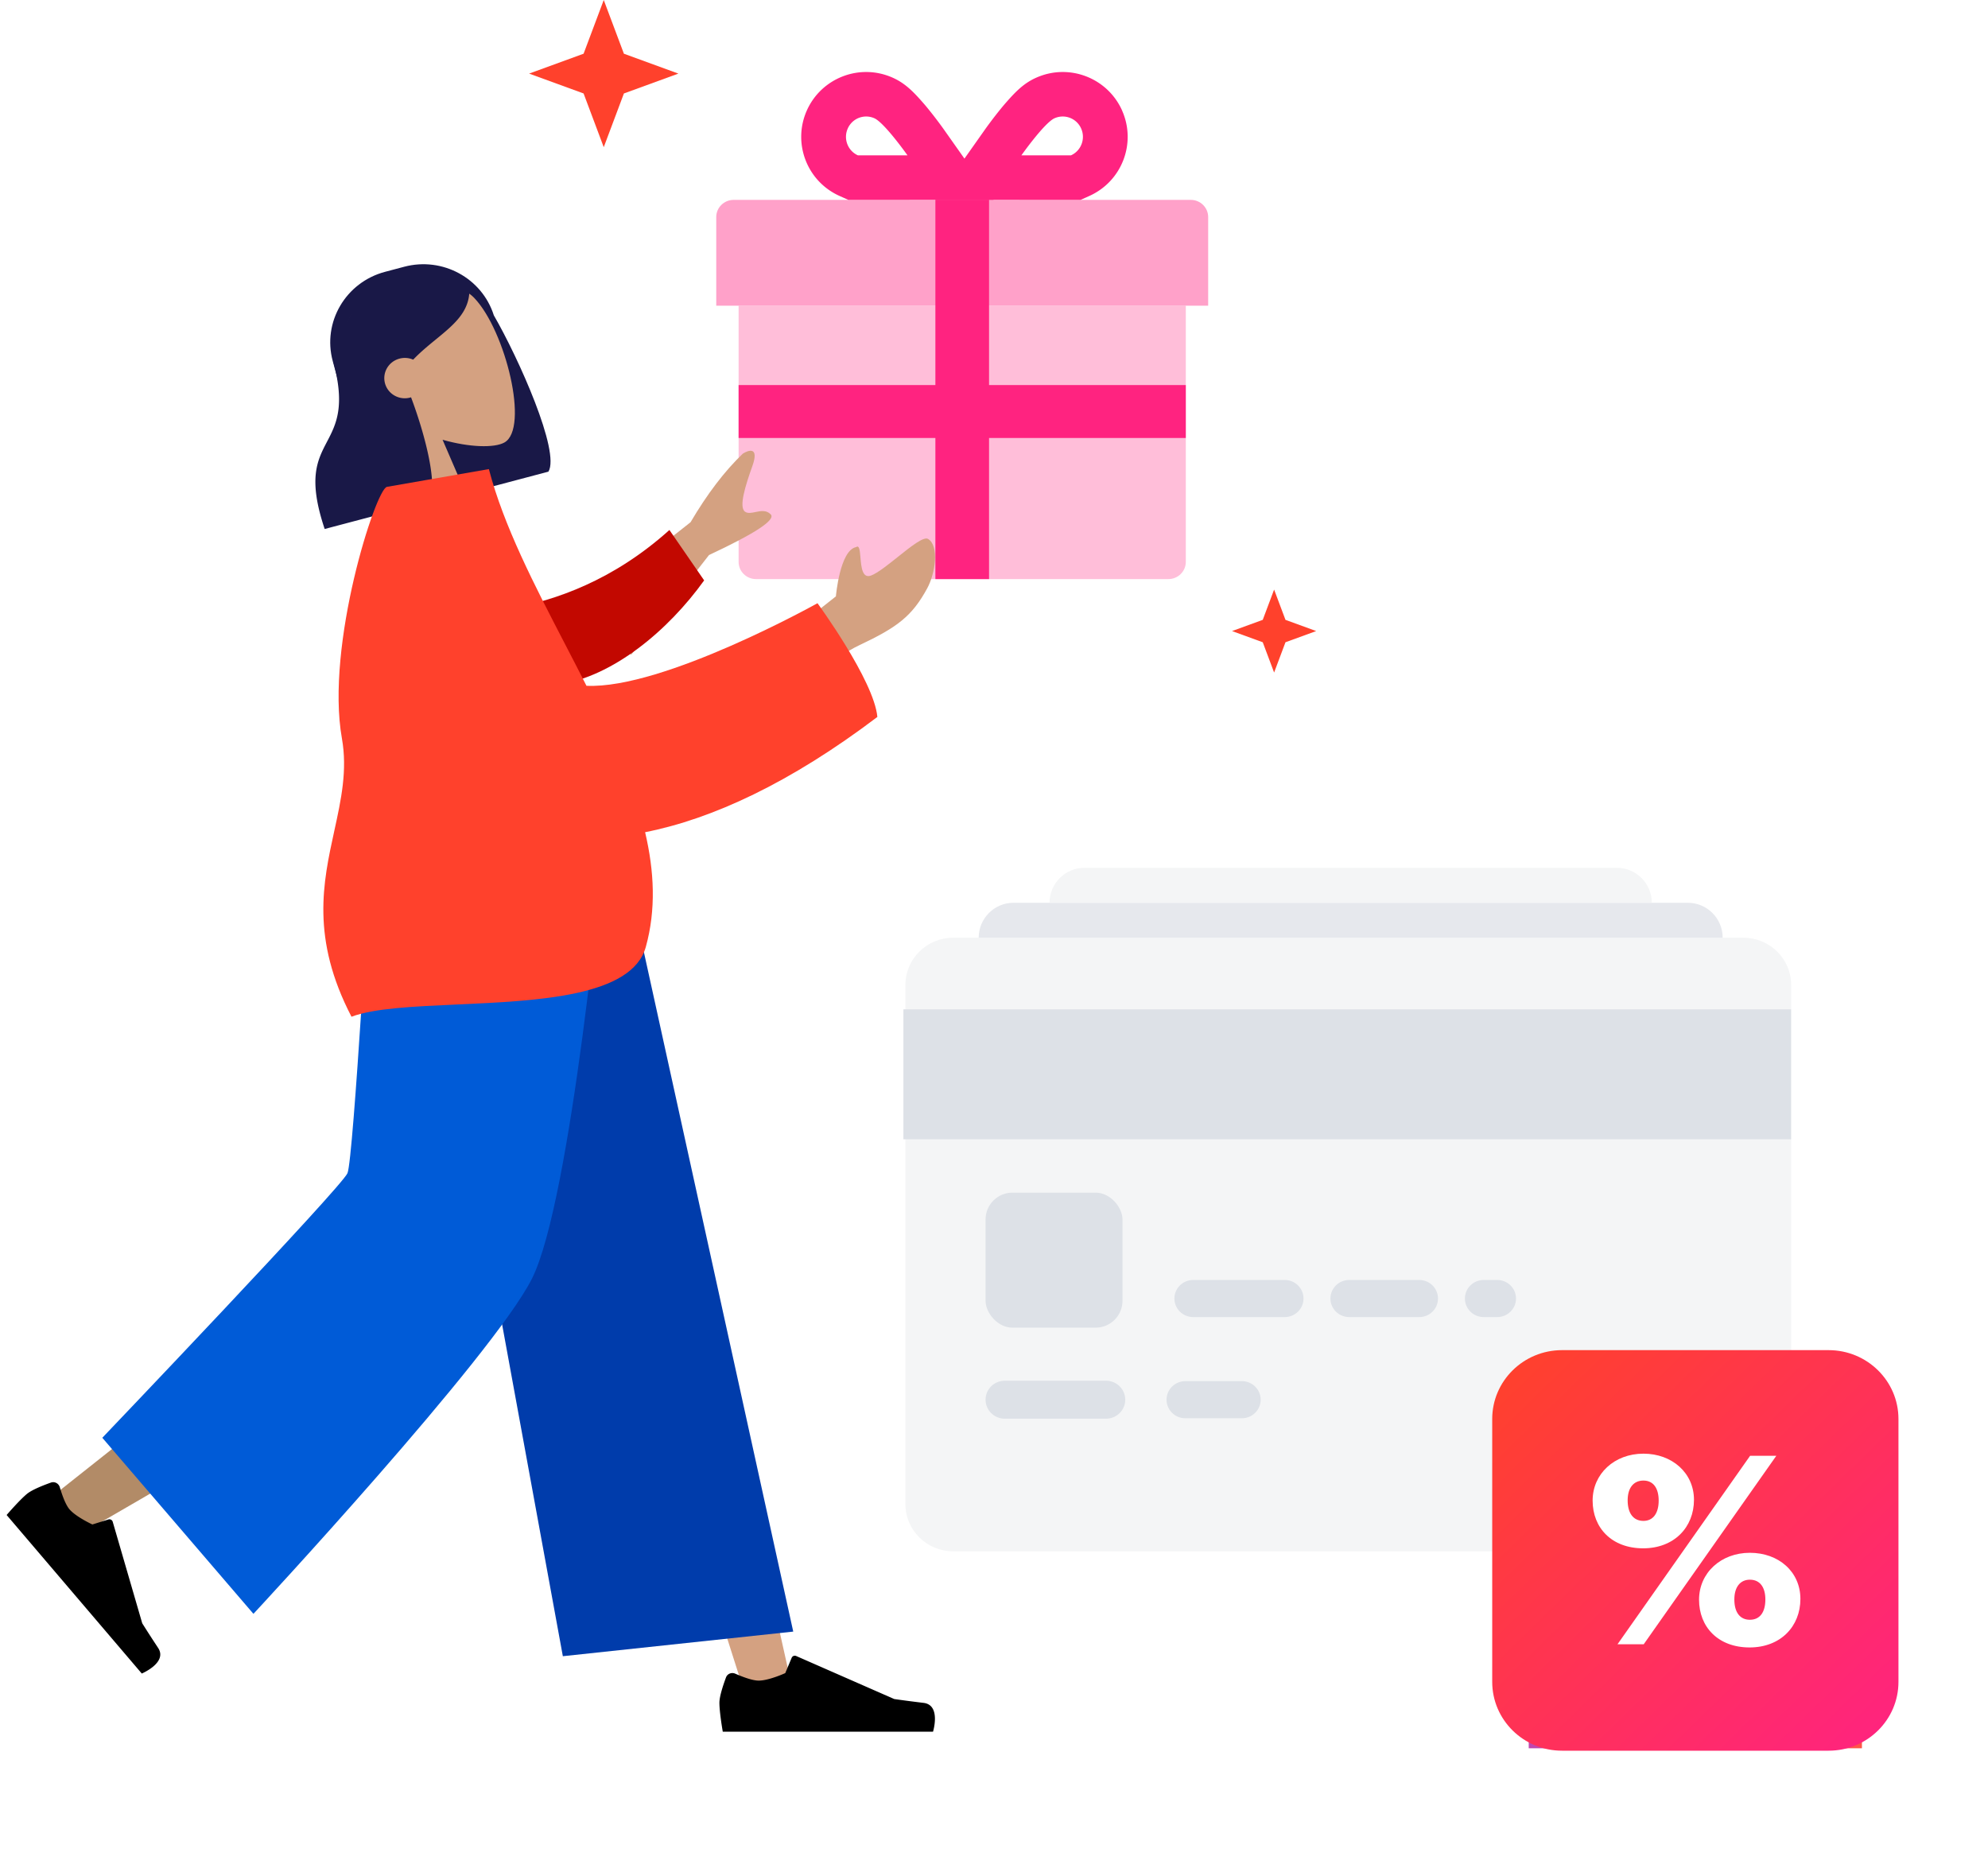
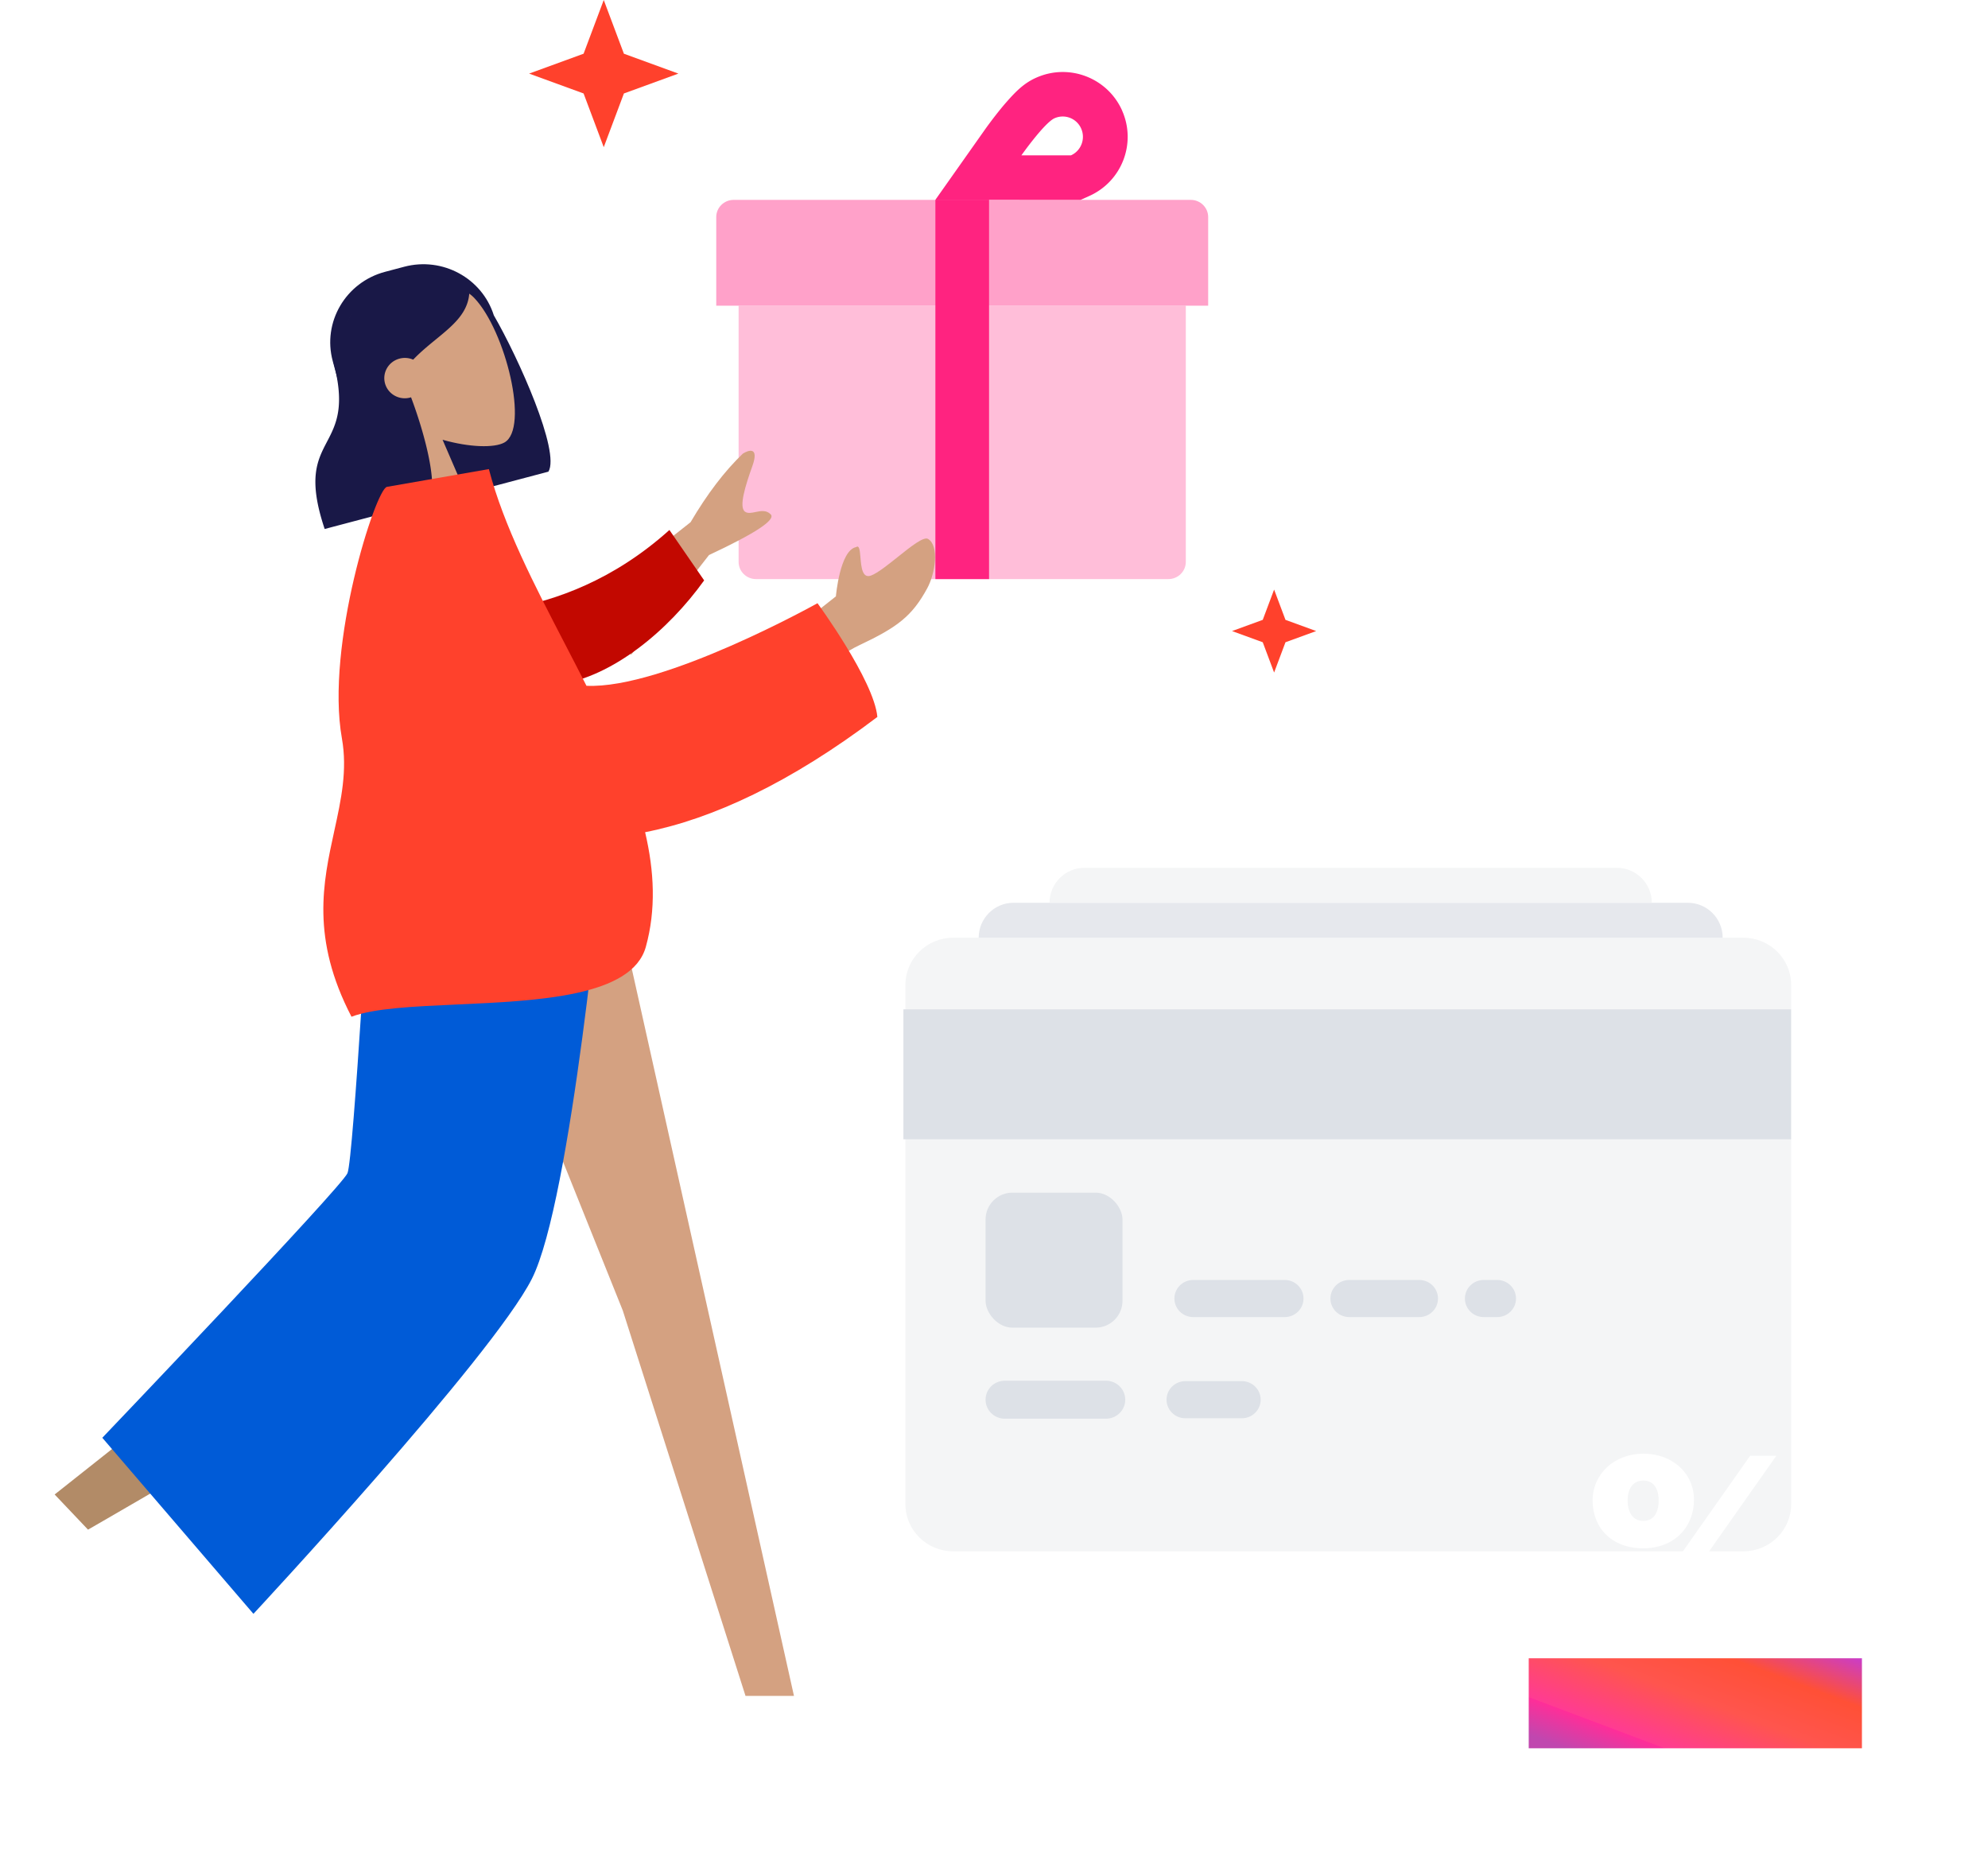
<svg xmlns="http://www.w3.org/2000/svg" width="444" height="419" viewBox="0 0 444 419" fill="none">
  <path d="M202.219 219.94c0-5.812 4.778-10.523 10.673-10.523h176.469c5.895 0 10.673 4.711 10.673 10.523v115.985c0 5.811-4.778 10.523-10.673 10.523H212.892c-5.895 0-10.673-4.712-10.673-10.523V219.94z" fill="#F4F5F6" />
  <path d="M262.291 289.994c0-2.29 1.883-4.146 4.205-4.146h20.426c2.322 0 4.205 1.856 4.205 4.146s-1.883 4.146-4.205 4.146h-20.426c-2.322 0-4.205-1.856-4.205-4.146zM297.135 289.994c0-2.29 1.883-4.146 4.205-4.146h15.62c2.322 0 4.205 1.856 4.205 4.146s-1.883 4.146-4.205 4.146h-15.62c-2.322 0-4.205-1.856-4.205-4.146zM327.172 289.994c0-2.29 1.883-4.146 4.206-4.146h3.003c2.323 0 4.206 1.856 4.206 4.146s-1.883 4.146-4.206 4.146h-3.003c-2.323 0-4.206-1.856-4.206-4.146zM201.766 225.406h198.248v29.023H201.766v-29.023zM220.115 312.589c0-2.343 1.927-4.242 4.303-4.242h22.592c2.377 0 4.303 1.899 4.303 4.242s-1.926 4.243-4.303 4.243h-22.592c-2.376 0-4.303-1.9-4.303-4.243zM260.535 312.589c0-2.29 1.883-4.146 4.205-4.146h12.616c2.323 0 4.205 1.856 4.205 4.146s-1.882 4.146-4.205 4.146H264.74c-2.322 0-4.205-1.856-4.205-4.146z" fill="#DDE1E7" />
  <rect x="220.115" y="266.348" width="30.583" height="30.152" rx="6" fill="#DDE1E7" />
  <path d="M384.744 209.417H218.579c0-4.287 3.475-7.801 7.762-7.801h150.641c4.287 0 7.762 3.514 7.762 7.801z" fill="#E6E8ED" />
  <path d="M368.918 201.614H234.403c0-4.286 3.475-7.801 7.762-7.801h118.991c4.287 0 7.762 3.515 7.762 7.801z" fill="#F4F5F6" />
  <path d="m134.841 0 4.502 11.996 12.167 4.439-12.167 4.438-4.502 11.996-4.502-11.996-12.167-4.438 12.167-4.44L134.841 0zM284.56 131.667l2.538 6.762 6.859 2.502-6.859 2.502-2.538 6.762-2.538-6.762-6.858-2.502 6.858-2.502 2.538-6.762z" fill="#FF412C" />
  <path fill-rule="evenodd" clip-rule="evenodd" d="M164.959 68.274h99.878v57.214c0 2.122-1.746 3.837-3.892 3.837h-92.094c-2.153 0-3.892-1.721-3.892-3.837V68.274z" fill="#FFBED9" />
  <path fill-rule="evenodd" clip-rule="evenodd" d="M163.859 44.638h102.082c2.153 0 3.892 1.72 3.892 3.837v19.798H159.967V48.475c0-2.123 1.745-3.837 3.892-3.837z" fill="#FFA1C9" />
-   <path d="M180.178 24.72c-3.206 7.26.039 15.77 7.325 19.04l1.966.88 32.422-.02-11.153-15.801a55.015 55.015 0 0 0-.853-1.173l-.123-.166a89.537 89.537 0 0 0-2.541-3.263c-.413-.51-.827-.995-1.234-1.454l-.485-.548c-2.075-2.314-3.769-3.805-6.11-4.857-7.363-3.302-15.975.032-19.214 7.362zm15.103 1.69c2.275 1.02 7.402 8.286 7.402 8.286h-11.068c-2.276-1.014-3.297-3.697-2.282-5.986a4.491 4.491 0 0 1 5.948-2.3z" fill="#FF2380" />
  <path d="M250.621 24.72c3.207 7.26-.039 15.77-7.325 19.04l-1.965.88-32.422-.02 11.152-15.801c.207-.293.498-.695.853-1.173l.123-.166a90.66 90.66 0 0 1 2.541-3.263c.414-.51.827-.995 1.235-1.454 2.301-2.626 4.073-4.277 6.601-5.405 7.363-3.302 15.975.032 19.214 7.362h-.007zm-15.102 1.69c-2.276 1.02-7.403 8.286-7.403 8.286h11.068c2.276-1.014 3.298-3.697 2.283-5.986a4.492 4.492 0 0 0-5.948-2.3zM220.895 44.639h-11.986v84.691h11.986V44.638z" fill="#FF2380" />
-   <path fill-rule="evenodd" clip-rule="evenodd" d="M164.959 85.994v11.818h99.878V85.994h-99.878z" fill="#FF2380" />
  <g filter="url(#obqbed8bja)">
    <path fill="url(#2a5sqew0cb)" d="M341.426 370.333h74.418v20.102h-74.418z" />
  </g>
  <path fill-rule="evenodd" clip-rule="evenodd" d="m98.23 190.883 40.864 101.795 27.408 86.059h10.823l-41.901-187.854H98.23z" fill="#D4A181" />
  <path fill-rule="evenodd" clip-rule="evenodd" d="M90.001 190.883c-.435 35.771-6.781 83.932-7.795 86.161-1.014 2.23-70 56.712-70 56.712l7.453 7.851s81.399-46.711 85.165-52.942c3.767-6.23 16.03-63.56 25.876-97.782H90.001z" fill="#B28B67" />
-   <path fill-rule="evenodd" clip-rule="evenodd" d="M13.361 332.144c-.246-.844-1.147-1.347-1.984-1.049-1.67.595-4.228 1.599-5.343 2.52-1.725 1.425-4.553 4.724-4.553 4.724l30.185 35.404s5.812-2.448 3.647-5.727a272.253 272.253 0 0 1-3.545-5.491l-6.595-22.68a.764.764 0 0 0-.962-.509l-3.58 1.117s-3.65-1.675-5.118-3.395c-.921-1.081-1.7-3.365-2.152-4.914zM164.208 373.774c-.801-.352-1.751.004-2.057.825-.61 1.641-1.477 4.223-1.477 5.659 0 2.216.75 6.469.75 6.469h46.959s1.83-5.956-2.114-6.431c-3.943-.475-6.552-.858-6.552-.858l-21.906-9.611a.753.753 0 0 0-.998.399l-1.433 3.421s-3.651 1.677-5.934 1.677c-1.443 0-3.742-.893-5.238-1.55z" fill="#000" />
-   <path fill-rule="evenodd" clip-rule="evenodd" d="m125.706 369.872 51.457-5.496-38.136-173.493H92.94l32.766 178.989z" fill="#003CAB" />
  <path fill-rule="evenodd" clip-rule="evenodd" d="m22.85 321.09 33.752 39.321s53.326-57.323 62.179-74.806c8.852-17.483 15.915-94.722 15.915-94.722H82.81s-3.859 67.951-5.202 71.114c-1.343 3.162-54.758 59.093-54.758 59.093z" fill="#005BD7" />
  <path fill-rule="evenodd" clip-rule="evenodd" d="M86.004 60.703c-8.809 2.334-14.041 11.265-11.687 19.949l5.196 19.169c2.3 8.488 10.998 13.597 19.616 11.643l.015.045 23.342-6.177c2.675-4.433-6.646-25.323-12.196-34.915-2.62-8.287-11.434-13.12-20.02-10.844l-4.266 1.13z" fill="#191847" />
  <path d="M98.844 98.213c6.047 1.714 11.569 1.854 13.806.61 5.607-3.118.268-24.95-6.716-32.268-6.984-7.318-31.954-4.716-28.558 12.542 1.179 5.99 5.113 10.573 9.982 13.876l1.64 32.235 19.3-5.099-9.454-21.896z" fill="#D4A181" />
  <path fill-rule="evenodd" clip-rule="evenodd" d="M74.853 79.873c.41-.689.807-1.356 1.214-1.967l-.196-.616s2.747-13.804 12.063-16.267c9.308-2.461 13.408 1.016 16.892 3.973l.01.008c-.11 4.762-3.569 7.592-7.482 10.793-1.684 1.378-3.453 2.825-5.074 4.524a4.63 4.63 0 0 0-3.05-.232c-2.444.647-3.897 3.119-3.245 5.521.652 2.403 3.162 3.826 5.607 3.18.072-.02.142-.04.212-.063 3.442 9.164 6 19.992 4.041 23.241l-23.333 6.169c-3.778-11.268-1.654-15.329.516-19.479 2.042-3.904 4.126-7.888 1.372-18.027.154-.255.304-.508.453-.758z" fill="#191847" />
  <path fill-rule="evenodd" clip-rule="evenodd" d="m154.226 116.628-25.717 20.302 12.486 9.267 17.352-22.239c10.364-4.854 14.959-7.884 13.785-9.09-.99-1.017-2.247-.756-3.405-.516-.902.187-1.744.361-2.352-.09-1.39-1.031.071-5.739 1.651-10.148 1.58-4.41-.812-3.633-2.112-2.811-4.047 3.861-7.943 8.969-11.688 15.325zm32.462 16.556-11.3 8.934 2.914 12.216s7.074-7.159 13.701-10.284c8.45-3.984 11.713-6.471 15.084-12.667 1.803-3.315 2.731-9.509.179-11.029-.978-.583-3.83 1.694-6.74 4.018-2.218 1.771-4.47 3.569-5.951 4.148-1.995.779-2.223-1.9-2.406-4.041-.131-1.536-.238-2.796-.957-2.301-3.65.7-4.524 11.006-4.524 11.006z" fill="#D4A181" />
  <path fill-rule="evenodd" clip-rule="evenodd" d="M114.038 135.906c9.949-1.837 22.872-6.22 35.47-17.546l7.757 11.257c-8.074 11.257-20.427 21.5-32.514 23.258-9.526 1.386-16.389-9.056-10.713-16.969z" fill="#C20800" />
  <path fill-rule="evenodd" clip-rule="evenodd" d="M102.101 224.327c-9.7.436-18.612.838-23.598 2.737-9.095-17.491-6.364-29.977-3.842-41.504 1.52-6.947 2.964-13.546 1.696-20.681-3.693-20.779 7.566-55.716 10.062-56.151l22.765-3.967c3.313 12.68 10.142 25.843 17.014 39.091 1.607 3.099 3.217 6.202 4.785 9.304 17.21.781 51.595-18.442 51.595-18.442s12.638 17.245 13.372 25.398c-19.403 14.694-36.841 22.781-51.871 25.74 2.053 8.727 2.459 17.3.163 25.598-3.077 11.118-23.987 12.059-42.141 12.877z" fill="#FF412C" />
-   <path d="M333.271 316.898c0-8.492 6.983-15.377 15.596-15.377h59.538c8.613 0 15.596 6.885 15.596 15.377v58.7c0 8.492-6.983 15.376-15.596 15.376h-59.538c-8.613 0-15.596-6.884-15.596-15.376v-58.7z" fill="url(#hni12wh0oc)" />
  <path d="M366.985 345.778c-7.047 0-11.288-4.593-11.288-10.657 0-5.947 4.838-10.481 11.347-10.481 6.391 0 11.288 4.298 11.288 10.304 0 6.124-4.42 10.834-11.347 10.834zm-5.734 21.433 29.622-42.1h5.853l-29.622 42.1h-5.853zm5.793-27.557c2.21 0 3.405-1.766 3.405-4.533 0-2.768-1.195-4.475-3.405-4.475-2.209 0-3.523 1.648-3.523 4.416 0 2.944 1.314 4.592 3.523 4.592zm23.71 28.263c-7.047 0-11.288-4.592-11.288-10.657 0-6.006 4.898-10.481 11.348-10.481 6.45 0 11.287 4.239 11.287 10.304 0 6.124-4.419 10.834-11.347 10.834zm.06-6.182c2.269 0 3.463-1.708 3.463-4.534 0-2.709-1.194-4.416-3.463-4.416-2.15 0-3.464 1.649-3.464 4.416 0 2.944 1.314 4.534 3.464 4.534z" fill="#fff" />
  <defs>
    <linearGradient id="2a5sqew0cb" x1="408.428" y1="367.442" x2="393.529" y2="407.027" gradientUnits="userSpaceOnUse">
      <stop stop-color="#C93CCC" />
      <stop offset=".248" stop-color="#FF5036" />
      <stop offset=".51" stop-color="#FF554E" />
      <stop offset=".813" stop-color="#FF3B93" />
      <stop offset=".815" stop-color="#FF2E98" />
      <stop offset="1" stop-color="#C047AF" />
    </linearGradient>
    <linearGradient id="hni12wh0oc" x1="329.194" y1="311.031" x2="414.101" y2="398.168" gradientUnits="userSpaceOnUse">
      <stop stop-color="#FF412C" />
      <stop offset="1" stop-color="#FF2380" />
    </linearGradient>
    <filter id="obqbed8bja" x="313.426" y="342.333" width="130.418" height="76.102" filterUnits="userSpaceOnUse" color-interpolation-filters="sRGB">
      <feFlood flood-opacity="0" result="BackgroundImageFix" />
      <feBlend in="SourceGraphic" in2="BackgroundImageFix" result="shape" />
      <feGaussianBlur stdDeviation="14" result="effect1_foregroundBlur_14338_32056" />
    </filter>
  </defs>
</svg>